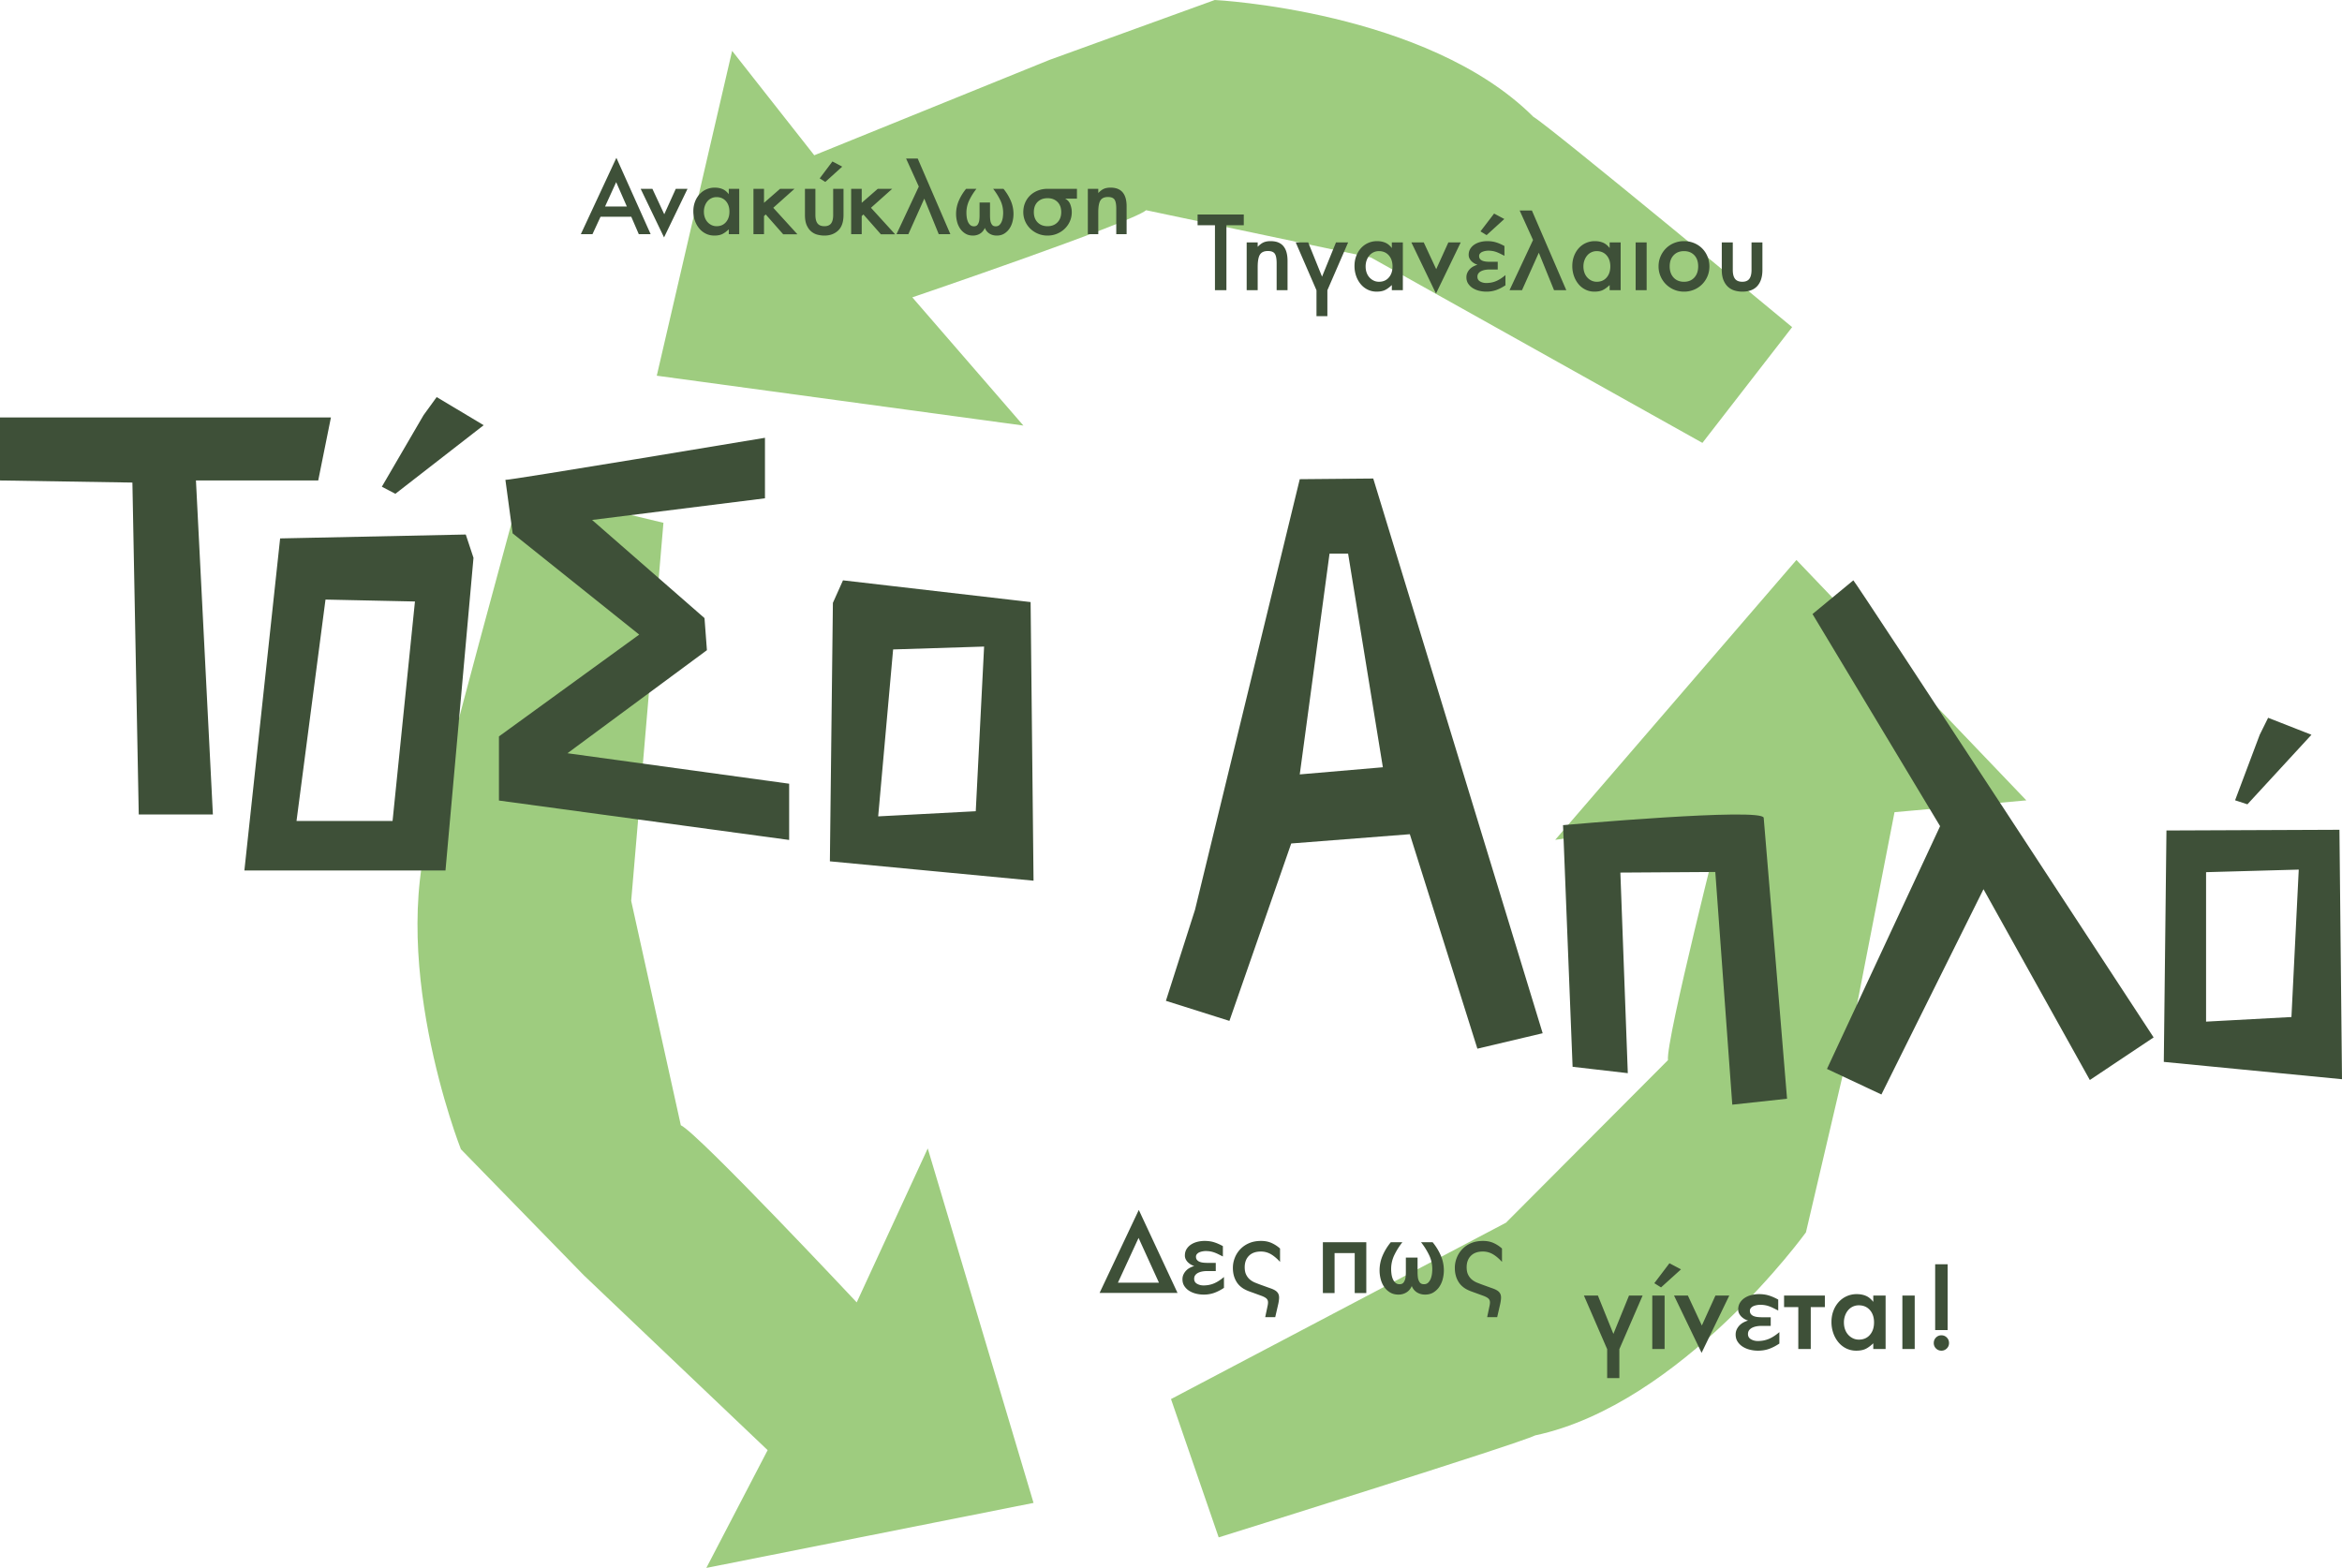
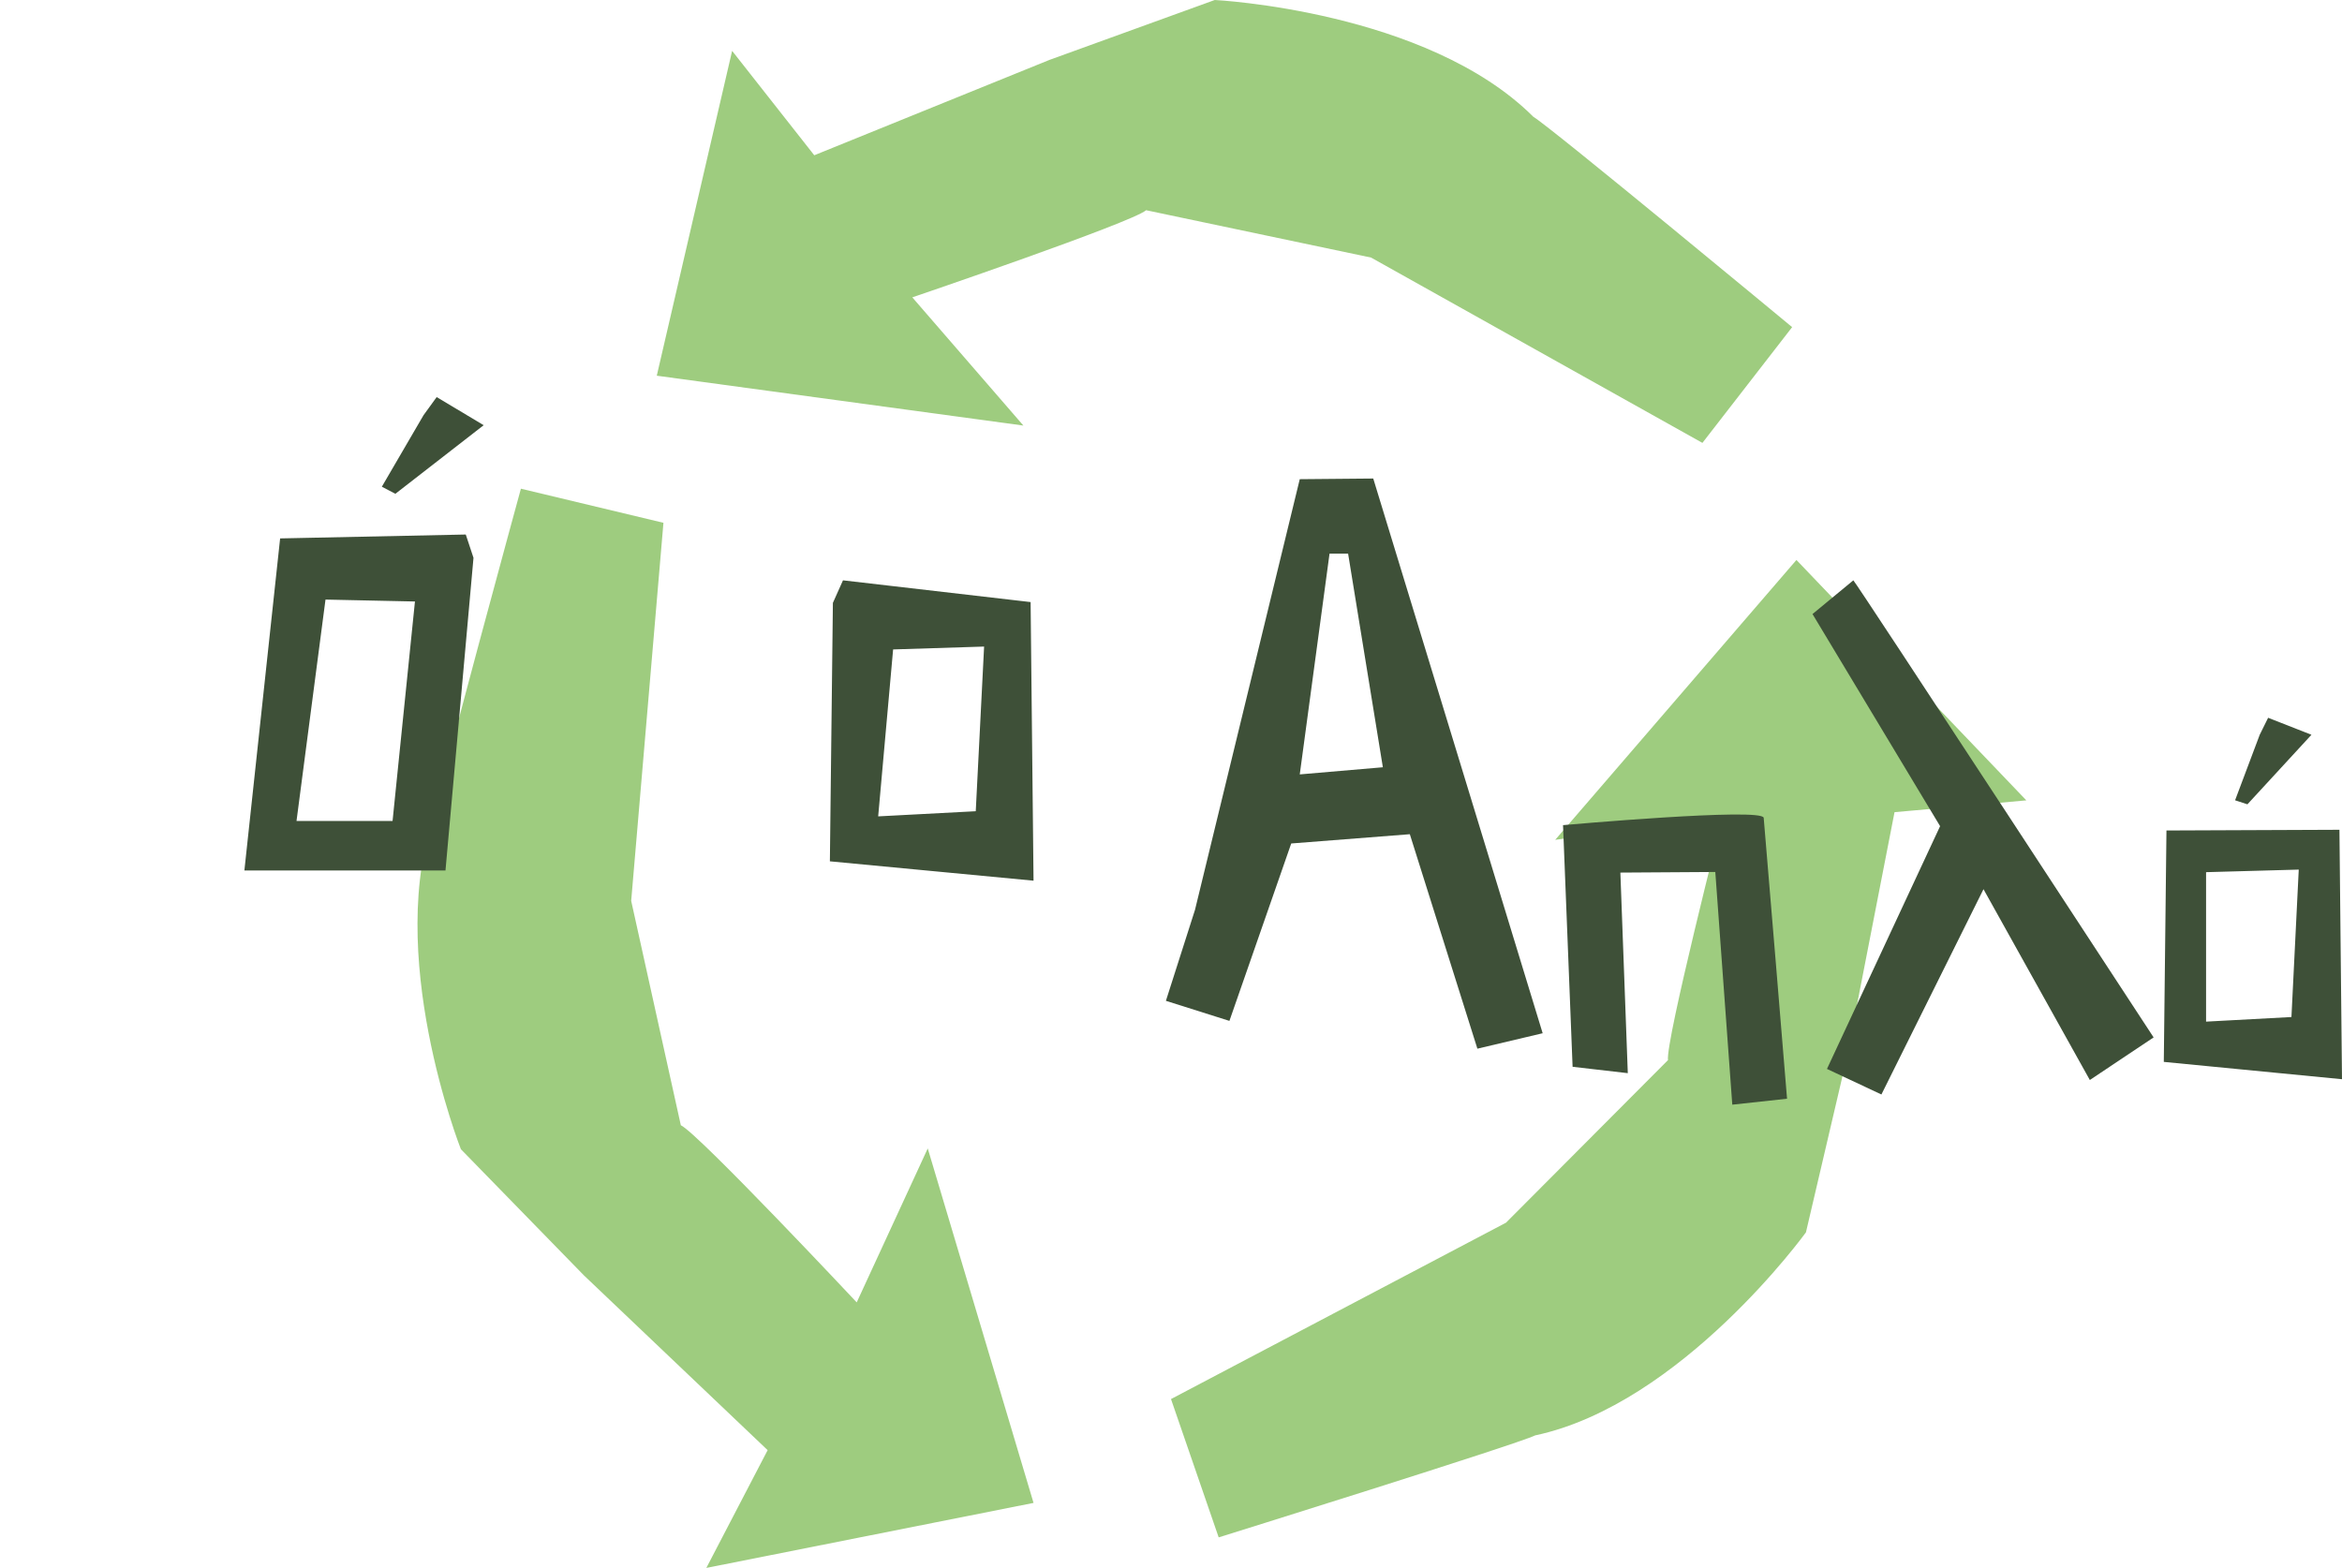
<svg xmlns="http://www.w3.org/2000/svg" width="460" height="308" viewBox="0 0 460 308">
  <g fill="none" fill-rule="evenodd">
    <path fill="#9ECC7F" d="M301.158 22.93C280.237 2.065 238.594 0 238.594 0l-32.49 11.776L159.932 30.5 143.798 9.99 129 73.802l72.01 9.796-21.82-25.185s43.113-14.678 45.924-17.117l44.186 9.302L334.377 87 352 64.262s-47.467-39.33-50.842-41.331M85.616 159.321c-10.388 27.643 4.908 66.43 4.908 66.43l24.136 24.755 36.114 34.36L138.734 308 203 295.228l-20.778-69.63-13.952 30.24s-31.161-33.238-34.547-34.796l-9.75-44.08 6.335-74.263L102.313 96s-16.267 59.422-16.697 63.321M301.52 281.97c28.793-6.135 53.191-39.89 53.191-39.89l7.871-33.642 9.528-48.896 25.89-2.319L352.844 110l-47.38 54.975 32.885-4.535s-11.241 44.123-10.735 47.812l-31.818 31.934L230 274.83 239.365 302s58.647-18.293 62.154-20.03" />
-     <path fill="#3E5038" d="M0 82h65l-2.497 12.382H38.487L41.814 160H27.253l-1.247-65.206L0 94.382zM99.268 94.265c.475.158 50.981-8.265 50.981-8.265v11.887l-33.955 4.252 22.081 19.281.474 6.3-27.39 20.246L155 153.952V165l-57-7.742V144.66l27.55-20-24.858-19.884-1.424-10.51z" />
    <path fill="#3E5038" d="M77.104 161.273H58.239l5.693-43.493 17.57.376-4.398 43.117zM91.483 105l-36.462.765L48 171h39.498L93 109.577 91.483 105zM191.651 159.356l-19.165 1.011 2.934-32.793 17.871-.564-1.64 32.346zm10.774-41.085L165.575 114l-1.983 4.426-.592 50.771L203 173l-.575-54.729zM450.07 199.783l-16.768.905v-29.36l18.203-.505-1.435 28.96zM459.497 163l-33.975.139-.522 45.457L460 212l-.503-49zM255.29 152.122l5.847-43.36h3.65l6.826 41.957-16.323 1.403zM269.724 94l-14.434.13-20.572 84.583L229 196.6l12.474 3.942 12.14-34.851 23.295-1.82L290.179 206 303 202.968 269.724 94zM307 162.089s39.204-3.502 39.414-1.437c.208 2.064 4.586 55.18 4.586 55.18L340.243 217l-3.336-45.71-18.646.121 1.46 39.401-10.843-1.253-1.878-47.47zM364.02 114c.668.599 58.98 89.788 58.98 89.788l-12.53 8.367-20.886-37.483L369.534 215l-10.693-5.02 22.22-47.69L356 120.623l8.02-6.623zM443.839 144.338L439 157.206l2.42.794L454 144.338 445.49 141zM83.185 81.564L75 95.608 77.656 97 95 83.526 85.77 78z" />
-     <path fill="#3E5038" fill-rule="nonzero" d="M125.468 46l-1.48-3.428h-6.031L116.37 46h-2.285l6.982-15.002L127.796 46h-2.328zm-4.443-10.22l-2.18 4.782h4.275l-2.095-4.782zm9.401 10.855l-4.591-9.543h2.306l2.328 4.994 2.264-4.994h2.306l-4.613 9.543zM143.143 46v-.952c-.48.451-.92.769-1.323.952-.402.183-.906.275-1.513.275-.592 0-1.139-.12-1.64-.36-.5-.24-.934-.574-1.3-1.005a4.878 4.878 0 0 1-.868-1.523 5.53 5.53 0 0 1-.318-1.894c0-.663.106-1.276.318-1.84a4.582 4.582 0 0 1 .878-1.471 3.97 3.97 0 0 1 1.333-.974 4.036 4.036 0 0 1 1.682-.349c.564 0 1.072.096 1.524.286.451.19.86.525 1.227 1.005v-1.058h2.052V46h-2.052zm.127-4.422c0-.86-.233-1.552-.698-2.074-.466-.522-1.08-.783-1.841-.783a2.304 2.304 0 0 0-1.767.804 2.865 2.865 0 0 0-.519.91c-.126.353-.19.734-.19 1.143 0 .409.06.786.18 1.132.12.345.293.645.518.899.226.254.49.455.794.603a2.26 2.26 0 0 0 1.005.222c.762 0 1.372-.264 1.83-.793.459-.53.688-1.217.688-2.063zm10.558 4.443l-3.428-3.893-.338.317V46h-2.074v-8.908h2.074v2.75l3.152-2.75h2.836l-4.169 3.724 4.74 5.205h-2.793zm8.273-10.283l-1.1-.698 2.497-3.322 1.925 1.015-3.322 3.005zm3.576 6.496c0 1.368-.349 2.384-1.047 3.047-.698.663-1.598.994-2.698.994-.451 0-.903-.056-1.354-.17a3.075 3.075 0 0 1-1.227-.623c-.367-.304-.667-.716-.9-1.238-.232-.522-.349-1.192-.349-2.01v-5.142h2.053v5.12c0 .762.14 1.323.423 1.683.282.36.733.54 1.354.54.592 0 1.026-.18 1.301-.54.275-.36.413-.92.413-1.682v-5.12h2.031v5.14zm7.34 3.787l-3.428-3.893-.338.317V46h-2.074v-8.908h2.074v2.75l3.152-2.75h2.836l-4.169 3.724 4.74 5.205h-2.793zM184.379 46l-2.835-6.982L178.413 46h-2.328l4.38-9.352-2.497-5.502h2.285L186.665 46h-2.286zm14.685-3.957c0 .494-.064.991-.19 1.492-.128.5-.325.952-.593 1.354-.268.402-.61.734-1.026.995-.416.26-.914.391-1.492.391-.522 0-.991-.127-1.407-.38-.416-.255-.723-.629-.92-1.122-.212.493-.526.867-.942 1.121-.416.254-.878.381-1.386.381-.578 0-1.08-.13-1.502-.391a3.327 3.327 0 0 1-1.037-.995 4.344 4.344 0 0 1-.593-1.354c-.127-.5-.19-.998-.19-1.492 0-.917.18-1.791.54-2.623a9.705 9.705 0 0 1 1.428-2.328h2.031a12.287 12.287 0 0 0-1.428 2.285 5.628 5.628 0 0 0-.54 2.434c0 .225.018.49.053.793.035.303.106.592.212.867.106.276.257.508.455.699.197.19.451.285.761.285.339 0 .586-.12.741-.36.155-.24.254-.5.296-.782a7.37 7.37 0 0 0 .064-.995V39.78h2.052v2.54c0 .352.021.683.064.994.042.282.14.543.296.783.155.24.409.36.762.36.31 0 .56-.096.75-.286.191-.19.34-.423.445-.699.106-.275.176-.564.212-.867.035-.303.053-.568.053-.793 0-.861-.18-1.672-.54-2.434a12.287 12.287 0 0 0-1.428-2.285h2.031a9.705 9.705 0 0 1 1.428 2.328c.36.832.54 1.706.54 2.623zm10.135-3.025c.494.253.836.634 1.026 1.142.19.508.286 1.009.286 1.502 0 .65-.124 1.252-.37 1.81a4.606 4.606 0 0 1-1.016 1.46c-.43.416-.935.744-1.513.983-.578.24-1.199.36-1.862.36a4.813 4.813 0 0 1-3.375-1.344 4.606 4.606 0 0 1-1.015-1.46 4.416 4.416 0 0 1-.37-1.809c0-.648.116-1.252.348-1.809.233-.557.561-1.04.984-1.45.423-.408.928-.73 1.513-.962a5.137 5.137 0 0 1 1.915-.349h5.776v1.926H209.2zm-.762 2.644c0-.846-.247-1.512-.74-2-.494-.486-1.143-.73-1.947-.73s-1.453.244-1.947.73c-.493.488-.74 1.154-.74 2 0 .847.247 1.52.74 2.021.494.5 1.143.751 1.947.751s1.453-.25 1.947-.75c.493-.502.74-1.175.74-2.022zM219.25 46v-4.994c0-.874-.116-1.477-.349-1.809-.232-.331-.66-.497-1.28-.497-.705 0-1.199.222-1.48.667-.283.444-.424 1.223-.424 2.338V46h-2.052v-8.908h2.052v.825c.395-.409.769-.687 1.121-.836.353-.148.776-.222 1.27-.222.592 0 1.09.088 1.492.265.402.176.726.426.973.75.247.325.427.71.54 1.154.112.444.169.942.169 1.492V46h-2.032zM240.885 44.249V57h-2.251V44.249h-3.411V42.13h9.073v2.118h-3.41zM250.75 57v-5.261c0-.922-.123-1.557-.368-1.906-.245-.35-.695-.524-1.349-.524-.743 0-1.263.234-1.56.702-.298.468-.446 1.29-.446 2.464V57h-2.163v-9.385h2.163v.87c.416-.432.81-.725 1.181-.881.372-.156.818-.234 1.338-.234.624 0 1.148.092 1.572.278.423.186.765.45 1.025.792.26.341.45.746.568 1.215.12.468.179.992.179 1.571V57h-2.14zm9.965.022v5.083h-2.14v-5.083l-4.08-9.407h2.452l2.72 6.732 2.742-6.732h2.385l-4.08 9.407zM273.376 57v-1.003c-.505.475-.97.81-1.393 1.003-.424.193-.955.29-1.594.29-.625 0-1.2-.127-1.728-.38a4.127 4.127 0 0 1-1.371-1.058 5.14 5.14 0 0 1-.914-1.605 5.826 5.826 0 0 1-.334-1.995c0-.699.111-1.345.334-1.94.223-.594.531-1.11.925-1.55.394-.438.862-.78 1.405-1.025a4.252 4.252 0 0 1 1.772-.367c.594 0 1.13.1 1.605.3.475.201.906.554 1.293 1.06v-1.115h2.162V57h-2.162zm.134-4.66c0-.906-.246-1.634-.736-2.184-.49-.55-1.137-.825-1.94-.825a2.428 2.428 0 0 0-1.861.847c-.23.268-.412.587-.546.959-.134.372-.2.773-.2 1.204 0 .43.062.828.189 1.192.126.365.308.68.546.948.238.267.516.48.836.635.32.156.672.234 1.059.234.802 0 1.445-.278 1.928-.836.483-.557.725-1.281.725-2.173zm8.538 5.329l-4.838-10.054h2.43l2.452 5.26 2.386-5.26h2.43l-4.86 10.054zm9.942-11.481l-1.204-.736 2.676-3.5 2.006 1.07-3.478 3.166zm3.7 9.853a8.306 8.306 0 0 1-1.816.937 5.806 5.806 0 0 1-1.95.312 5.86 5.86 0 0 1-1.383-.167 4.246 4.246 0 0 1-1.248-.513 2.956 2.956 0 0 1-.914-.88c-.238-.357-.357-.78-.357-1.271 0-.327.063-.625.19-.892a2.65 2.65 0 0 1 1.192-1.237c.268-.142.535-.25.803-.324a2.822 2.822 0 0 1-1.182-.69 2.13 2.13 0 0 1-.4-.558 1.523 1.523 0 0 1-.157-.691c0-.46.108-.862.323-1.204.216-.342.498-.624.847-.847.35-.223.74-.386 1.17-.49a5.493 5.493 0 0 1 1.294-.156c.654 0 1.24.081 1.76.245.521.163 1.064.401 1.628.713v1.917l-.825-.412a7.09 7.09 0 0 0-.746-.323 4.378 4.378 0 0 0-.758-.201 5.094 5.094 0 0 0-.859-.067 3.207 3.207 0 0 0-1.137.223 1.25 1.25 0 0 0-.457.323.727.727 0 0 0-.189.502c0 .238.06.43.178.58.12.148.275.263.468.345.194.082.42.137.68.167.26.03.524.045.792.045h1.538v1.516h-1.672c-.282 0-.561.026-.836.078a2.844 2.844 0 0 0-.747.245 1.484 1.484 0 0 0-.535.435c-.134.178-.2.4-.2.668 0 .417.178.725.535.926.356.2.75.3 1.181.3.713 0 1.367-.126 1.962-.378.594-.253 1.204-.647 1.828-1.182v2.006zm9.542.959l-2.987-7.357-3.3 7.357h-2.452l4.615-9.853-2.63-5.797h2.407L307.64 57h-2.408zm10.924 0v-1.003c-.506.475-.97.81-1.394 1.003-.423.193-.955.29-1.594.29-.624 0-1.2-.127-1.727-.38a4.127 4.127 0 0 1-1.371-1.058 5.14 5.14 0 0 1-.914-1.605 5.826 5.826 0 0 1-.335-1.995c0-.699.112-1.345.335-1.94.223-.594.531-1.11.925-1.55.394-.438.862-.78 1.404-1.025a4.252 4.252 0 0 1 1.773-.367c.594 0 1.13.1 1.605.3.475.201.906.554 1.293 1.06v-1.115h2.162V57h-2.162zm.133-4.66c0-.906-.245-1.634-.735-2.184-.49-.55-1.137-.825-1.94-.825a2.428 2.428 0 0 0-1.861.847c-.23.268-.413.587-.546.959-.134.372-.201.773-.201 1.204 0 .43.063.828.19 1.192.126.365.308.68.546.948.237.267.516.48.836.635.32.156.672.234 1.059.234.802 0 1.445-.278 1.928-.836.483-.557.724-1.281.724-2.173zm4.972 4.66v-9.385h2.162V57h-2.162zm14.49-4.66c0 .7-.13 1.35-.39 1.951a5.007 5.007 0 0 1-1.059 1.572 4.825 4.825 0 0 1-1.583 1.048 5.07 5.07 0 0 1-1.962.379c-.698 0-1.352-.13-1.961-.39a4.973 4.973 0 0 1-1.583-1.06 5.007 5.007 0 0 1-1.059-1.57 4.864 4.864 0 0 1-.39-1.951c0-.699.13-1.35.39-1.951a5.007 5.007 0 0 1 1.059-1.572 4.825 4.825 0 0 1 1.583-1.047 5.07 5.07 0 0 1 1.961-.38c.714 0 1.375.127 1.984.38.61.252 1.137.601 1.583 1.047.446.446.795.974 1.048 1.583a5.07 5.07 0 0 1 .379 1.962zm-2.207-.021c0-.922-.253-1.65-.758-2.185-.505-.535-1.181-.803-2.029-.803-.847 0-1.527.272-2.04.814-.512.542-.768 1.267-.768 2.174 0 .921.256 1.657.769 2.207.512.55 1.192.824 2.04.824.847 0 1.523-.275 2.028-.824.505-.55.758-1.286.758-2.207zm12.618.713c0 1.352-.331 2.4-.992 3.143-.662.743-1.646 1.115-2.954 1.115-.49 0-.977-.067-1.46-.2a3.306 3.306 0 0 1-1.293-.692c-.38-.327-.688-.765-.925-1.315-.238-.55-.357-1.234-.357-2.051v-5.417h2.162v5.395c0 .802.149 1.393.446 1.772.297.379.773.568 1.427.568.624 0 1.081-.19 1.37-.568.29-.38.436-.97.436-1.772v-5.395h2.14v5.417zM215.976 253.976l7.7-16.3 7.605 16.3h-15.305zm7.653-10.803l-4.052 8.79h8.056l-4.004-8.79zm16.774 9.808a8.827 8.827 0 0 1-1.931.995 6.17 6.17 0 0 1-2.073.332c-.49 0-.98-.06-1.47-.178-.489-.118-.931-.3-1.326-.545a3.142 3.142 0 0 1-.971-.935c-.253-.38-.38-.83-.38-1.35 0-.348.068-.664.202-.949a2.816 2.816 0 0 1 1.267-1.314c.285-.15.57-.265.853-.344a2.999 2.999 0 0 1-1.255-.734 2.264 2.264 0 0 1-.427-.593 1.619 1.619 0 0 1-.166-.734c0-.49.115-.916.344-1.28.229-.363.53-.663.9-.9.371-.237.786-.41 1.244-.521.458-.11.916-.166 1.374-.166.695 0 1.319.087 1.872.26.553.174 1.13.427 1.73.759v2.037l-.877-.438a7.535 7.535 0 0 0-.794-.343 4.652 4.652 0 0 0-.805-.214 5.414 5.414 0 0 0-.913-.07c-.173 0-.37.019-.592.058-.221.04-.426.1-.616.178-.19.08-.351.194-.486.344a.773.773 0 0 0-.2.533c0 .252.062.458.189.616.126.158.292.28.497.367.205.087.446.146.723.178.276.031.556.047.84.047h1.636v1.611h-1.777c-.3 0-.597.028-.889.083a3.022 3.022 0 0 0-.793.26 1.577 1.577 0 0 0-.57.463c-.141.19-.212.426-.212.71 0 .443.19.77.568.984.38.213.798.32 1.256.32.758 0 1.453-.135 2.085-.403.632-.269 1.28-.687 1.943-1.256v2.132zm11.016-5.093c-.6-.664-1.2-1.17-1.8-1.517a3.856 3.856 0 0 0-1.967-.521c-1.01 0-1.792.28-2.345.841-.553.56-.83 1.307-.83 2.239 0 .584.095 1.07.285 1.457.19.387.434.707.734.96.3.252.644.458 1.03.616.388.157.779.307 1.174.45.173.063.327.118.462.165.134.048.264.095.39.143.127.047.27.098.427.154l.569.201c.41.142.738.296.983.462.245.166.426.367.545.604.118.237.17.53.154.877a7.367 7.367 0 0 1-.19 1.255l-.568 2.464h-1.967l.45-2.132c.095-.41.123-.738.083-.983a.956.956 0 0 0-.379-.616c-.213-.166-.525-.324-.936-.474l-1.587-.58a28.83 28.83 0 0 1-.912-.332 7.24 7.24 0 0 1-.77-.355c-.3-.158-.588-.36-.865-.605a3.9 3.9 0 0 1-.734-.888 4.708 4.708 0 0 1-.51-1.196c-.126-.45-.19-.96-.19-1.529 0-.663.123-1.31.368-1.942.245-.632.6-1.197 1.066-1.694a5.167 5.167 0 0 1 1.73-1.197c.687-.3 1.48-.45 2.38-.45.775 0 1.466.138 2.074.415a6.378 6.378 0 0 1 1.646 1.078v2.63zM266.084 254v-7.842h-3.956V254h-2.298v-9.974h8.529V254h-2.275zm17.509-4.43c0 .552-.071 1.11-.213 1.67a4.865 4.865 0 0 1-.664 1.516c-.3.45-.683.821-1.149 1.114-.466.292-1.023.438-1.67.438-.585 0-1.11-.142-1.576-.426-.466-.285-.81-.703-1.03-1.256-.237.553-.589.971-1.055 1.256a2.921 2.921 0 0 1-1.551.426c-.648 0-1.209-.146-1.683-.438a3.726 3.726 0 0 1-1.16-1.114c-.3-.45-.522-.955-.664-1.516a6.776 6.776 0 0 1-.213-1.67c0-1.027.201-2.006.604-2.938.403-.932.936-1.8 1.6-2.606h2.274a13.758 13.758 0 0 0-1.6 2.558 6.301 6.301 0 0 0-.604 2.725c0 .253.02.549.06.888.04.34.118.664.237.972.118.308.288.568.509.782.221.213.505.32.853.32.379 0 .655-.135.829-.403.174-.269.284-.561.332-.877.047-.347.07-.719.07-1.113v-2.843h2.299v2.843c0 .394.024.766.071 1.113.047.316.158.608.332.877.173.268.458.402.853.402.347 0 .627-.106.84-.32.214-.213.38-.473.498-.781.119-.308.198-.632.237-.972.04-.34.06-.635.06-.888 0-.963-.202-1.872-.605-2.725a13.758 13.758 0 0 0-1.599-2.558h2.274a10.866 10.866 0 0 1 1.6 2.606c.402.932.604 1.911.604 2.938zm11.42-1.682c-.601-.664-1.201-1.17-1.801-1.517a3.856 3.856 0 0 0-1.967-.521c-1.01 0-1.792.28-2.345.841-.553.56-.83 1.307-.83 2.239 0 .584.095 1.07.285 1.457.19.387.434.707.734.96.3.252.644.458 1.03.616.388.157.779.307 1.174.45.173.063.327.118.462.165.134.048.264.095.39.143.127.047.269.098.427.154l.569.201c.41.142.738.296.983.462.245.166.426.367.545.604.118.237.17.53.154.877a7.367 7.367 0 0 1-.19 1.255l-.568 2.464h-1.967l.45-2.132c.095-.41.123-.738.083-.983a.956.956 0 0 0-.379-.616c-.213-.166-.525-.324-.936-.474l-1.587-.58a28.83 28.83 0 0 1-.912-.332 7.24 7.24 0 0 1-.77-.355c-.3-.158-.589-.36-.865-.605a3.9 3.9 0 0 1-.734-.888 4.708 4.708 0 0 1-.51-1.196c-.126-.45-.19-.96-.19-1.529 0-.663.123-1.31.368-1.942.245-.632.6-1.197 1.066-1.694a5.167 5.167 0 0 1 1.73-1.197c.687-.3 1.48-.45 2.38-.45.775 0 1.466.138 2.074.415a6.378 6.378 0 0 1 1.646 1.078v2.63zM318.064 265.025v5.691h-2.396v-5.691l-4.568-10.534h2.746l3.045 7.539 3.07-7.539h2.671l-4.568 10.534zm8.187-12.131l-1.322-.824 2.97-3.919 2.271 1.198-3.919 3.545zM324.53 265v-10.509h2.421V265h-2.42zm9.685.749l-5.416-11.258h2.72l2.746 5.891 2.671-5.89h2.72l-5.44 11.257zm15.277-1.822c-.7.466-1.377.815-2.035 1.048-.657.233-1.385.35-2.184.35a6.56 6.56 0 0 1-1.548-.188 4.754 4.754 0 0 1-1.397-.574 3.31 3.31 0 0 1-1.024-.986c-.266-.4-.4-.873-.4-1.423 0-.366.072-.699.213-.998.141-.3.325-.566.55-.799a3.08 3.08 0 0 1 .785-.586c.3-.159.6-.28.9-.362a3.16 3.16 0 0 1-1.324-.774 2.385 2.385 0 0 1-.45-.624 1.706 1.706 0 0 1-.174-.774c0-.516.12-.965.362-1.348.241-.383.557-.699.949-.948.39-.25.827-.433 1.31-.55a6.15 6.15 0 0 1 1.448-.174c.732 0 1.39.091 1.972.274.582.183 1.19.45 1.822.799v2.147l-.924-.462a7.939 7.939 0 0 0-.836-.362 4.902 4.902 0 0 0-.849-.225 5.704 5.704 0 0 0-.96-.075c-.184 0-.392.021-.625.063-.233.041-.449.104-.649.187a1.4 1.4 0 0 0-.511.362.814.814 0 0 0-.212.562c0 .266.066.482.2.649.132.166.307.295.523.386.217.092.47.154.762.188.291.033.586.05.886.05h1.722v1.697h-1.872c-.316 0-.628.03-.936.087-.308.059-.587.15-.836.275-.25.125-.45.287-.6.487-.149.2-.224.449-.224.749 0 .465.2.81.6 1.035.399.225.84.337 1.322.337a5.56 5.56 0 0 0 2.197-.424c.665-.283 1.348-.724 2.047-1.323v2.247zm6.165-7.164V265h-2.446v-8.237h-2.796v-2.272h8.013v2.272h-2.77zM367.937 265v-1.123c-.566.532-1.086.907-1.56 1.123-.474.216-1.07.324-1.785.324a4.42 4.42 0 0 1-1.934-.424 4.621 4.621 0 0 1-1.535-1.186 5.755 5.755 0 0 1-1.024-1.797 6.524 6.524 0 0 1-.374-2.234c0-.782.125-1.506.374-2.171a5.406 5.406 0 0 1 1.036-1.735c.441-.491.965-.874 1.573-1.148a4.76 4.76 0 0 1 1.984-.412c.666 0 1.265.112 1.797.337.533.224 1.015.62 1.448 1.185v-1.248h2.421V265h-2.42zm.15-5.217c0-1.015-.275-1.83-.824-2.446-.549-.616-1.273-.924-2.171-.924a2.718 2.718 0 0 0-2.085.949 3.38 3.38 0 0 0-.611 1.073 3.95 3.95 0 0 0-.225 1.348c0 .483.07.928.212 1.335.142.408.346.762.612 1.061.266.3.578.537.936.712.358.174.753.262 1.185.262.9 0 1.619-.312 2.16-.936.54-.624.81-1.435.81-2.434zm5.566 5.217v-10.509h2.422V265h-2.422zm6.44-3.72v-12.93h2.447v12.93h-2.447zm2.721 2.547c0 .416-.145.77-.437 1.06a1.444 1.444 0 0 1-1.06.437c-.417 0-.77-.145-1.061-.436a1.444 1.444 0 0 1-.437-1.061c0-.433.145-.795.437-1.086a1.444 1.444 0 0 1 1.06-.437c.417 0 .77.146 1.061.437.292.291.437.653.437 1.086z" />
  </g>
</svg>